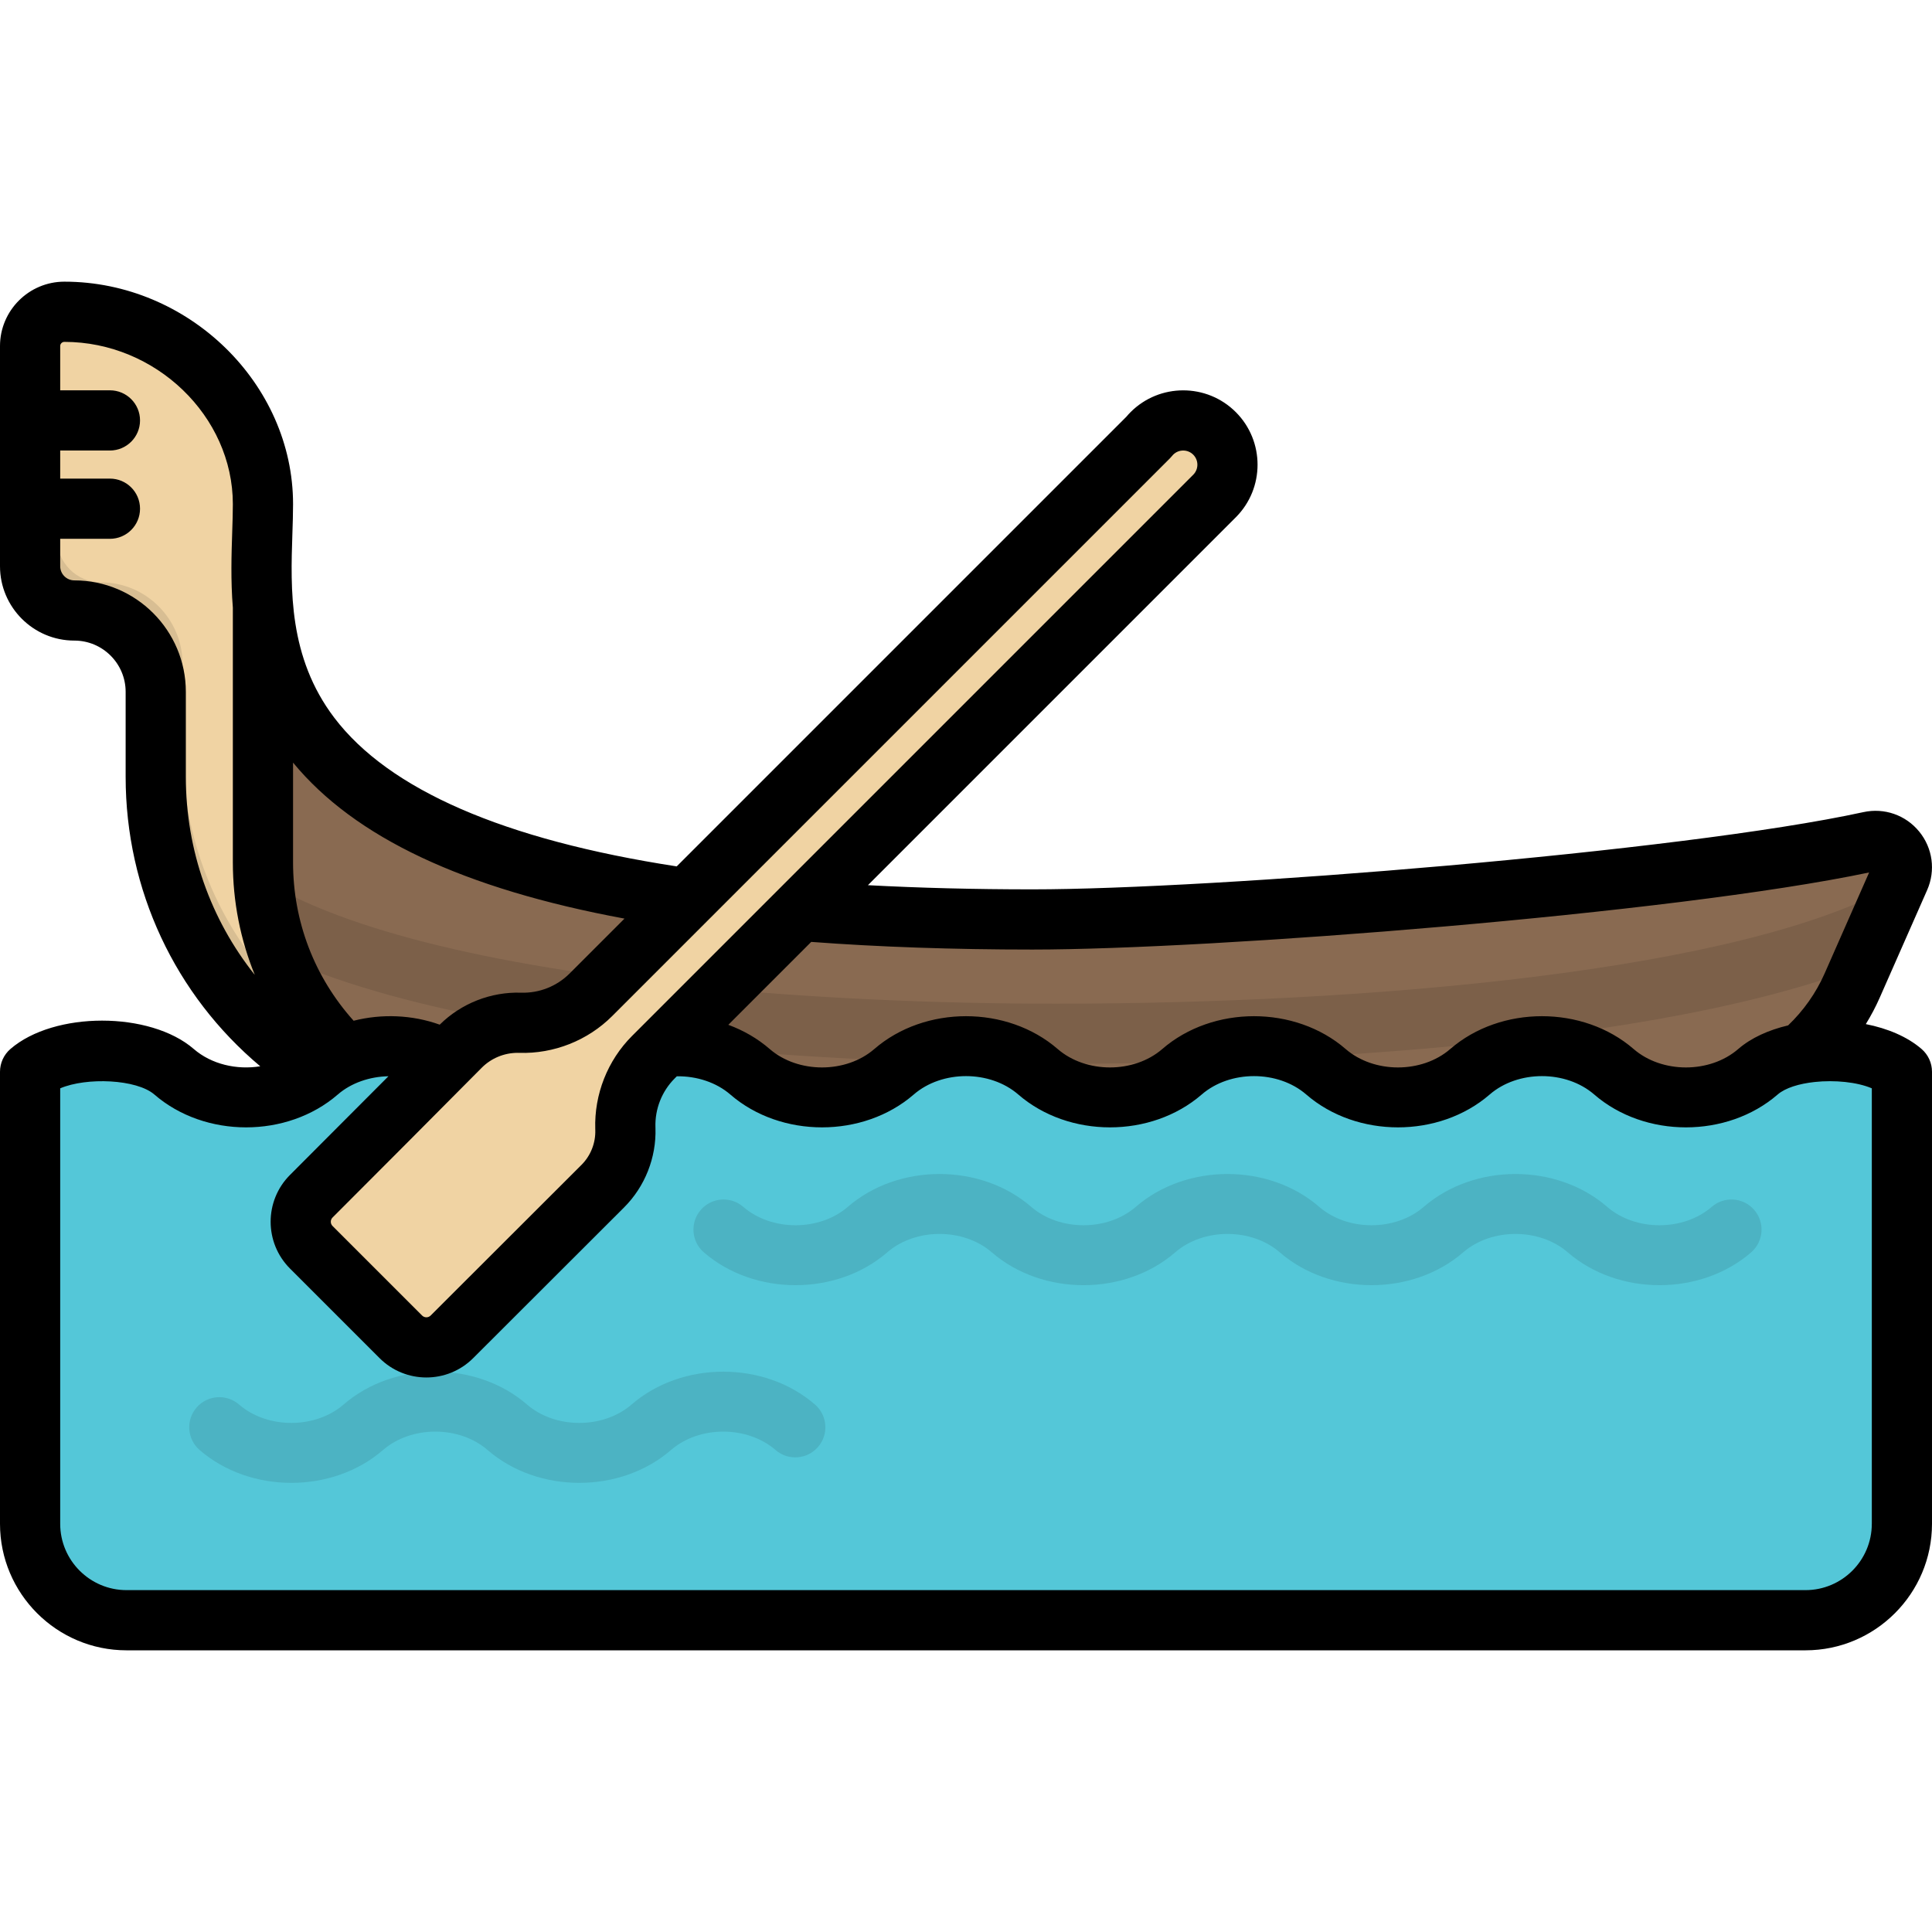
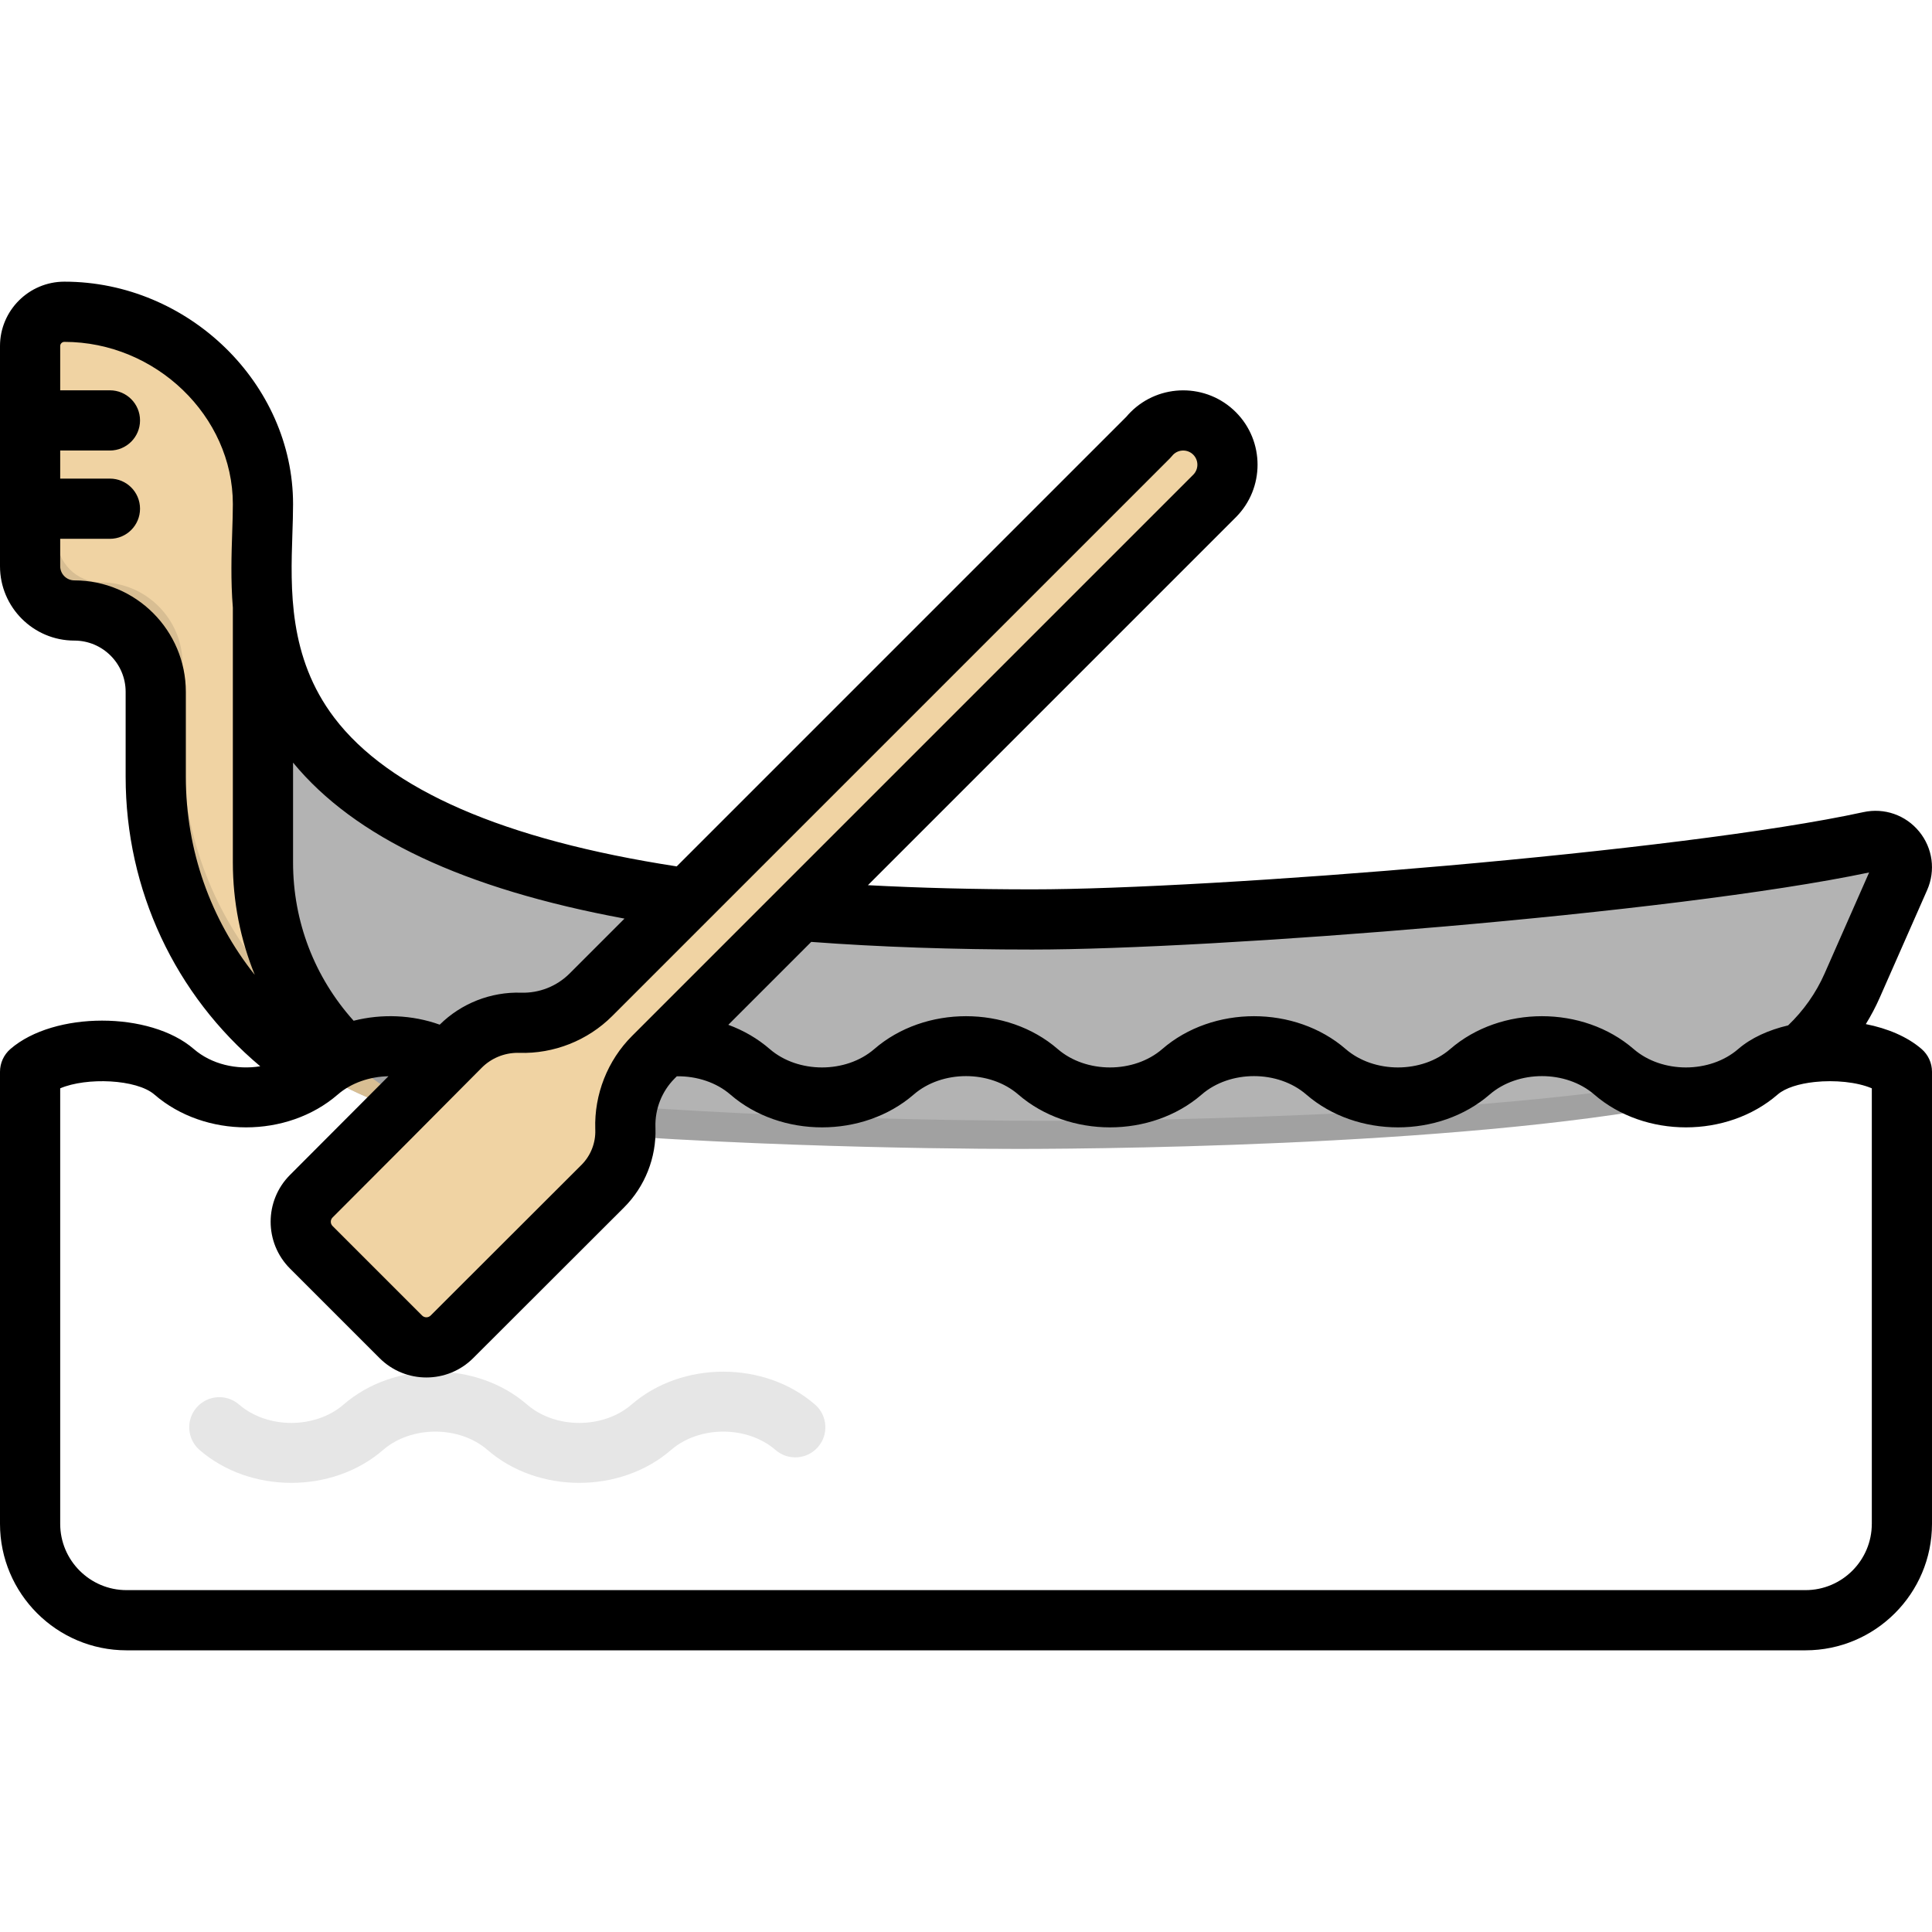
<svg xmlns="http://www.w3.org/2000/svg" height="800px" width="800px" version="1.1" id="Layer_1" viewBox="0 0 511.999 511.999" xml:space="preserve">
-   <path style="fill:#C39774;" d="M124.77,297.726c-0.344-0.036-0.687-0.072-1.03-0.108c-46.906-4.946-82.467-44.586-82.467-91.752  v-22.517c0-11.86-9.703-21.563-21.563-21.563l0,0c-6.48,0-11.733-5.253-11.733-11.733V91.709c0-5.018,4.068-9.086,9.086-9.086l0,0  c28.154,0,52.622,22.824,52.622,50.978c0,35.272-18.562,110.062,203.903,110.062c47.775,0,172.328-9.832,221.926-20.647  c5.594-1.22,10.208,4.409,7.899,9.648l-12.586,28.558c-6.385,14.487-19.145,25.192-34.536,28.9  c-54.29,13.079-158.16,14.349-186.611,14.349c-21.64,0-87.881-0.735-145.852-6.841L124.77,297.726z" />
  <path style="opacity:0.3;enable-background:new    ;" d="M124.77,297.726c-0.344-0.036-0.687-0.072-1.03-0.108  c-46.906-4.946-82.467-44.586-82.467-91.752v-22.517c0-11.86-9.703-21.563-21.563-21.563l0,0c-6.48,0-11.733-5.253-11.733-11.733  V91.709c0-5.018,4.068-9.086,9.086-9.086l0,0c28.154,0,52.622,22.824,52.622,50.978c0,35.272-18.562,110.062,203.903,110.062  c47.775,0,172.328-9.832,221.926-20.647c5.594-1.22,10.208,4.409,7.899,9.648l-12.586,28.558  c-6.385,14.487-19.145,25.192-34.536,28.9c-54.29,13.079-158.16,14.349-186.611,14.349c-21.64,0-87.881-0.735-145.852-6.841  L124.77,297.726z" />
-   <path style="opacity:0.1;enable-background:new    ;" d="M279.712,265.99c-32.614,0-65.382-1.536-94.764-4.442  c-56.189-5.557-96.943-15.943-117.855-30.038c-3.653-2.462-8.612-1.498-11.073,2.157c-2.462,3.652-1.496,8.611,2.157,11.073  c23.427,15.789,65.55,26.785,125.201,32.684c29.894,2.956,63.206,4.519,96.334,4.519c37.206,0,151.232-2.061,213.35-25.792  l9.702-22.014C461.938,257.558,361.859,265.99,279.712,265.99z" />
  <path style="fill:#F0D3A3;" d="M69.685,228.533v-67.926c-0.852-10.067,0-19.446,0-27.007c0-28.154-24.468-50.978-52.622-50.978l0,0  c-5.018,0-9.086,4.068-9.086,9.086v58.344c0,6.48,5.253,11.733,11.733,11.733l0,0c11.86,0,21.563,9.703,21.563,21.563v22.517  c0,47.166,35.561,86.806,82.467,91.752c0.344,0.036,0.686,0.072,1.03,0.108C92.827,290.36,69.685,261.885,69.685,228.533z" />
  <path style="opacity:0.1;enable-background:new    ;" d="M463.387,282.672c-54.29,13.079-158.161,14.349-186.611,14.349  c-21.64,0-87.882-0.735-145.852-6.842l0.941,0.098c-0.344-0.036-0.687-0.072-1.03-0.107c-46.906-4.947-82.467-44.586-82.467-91.752  V175.9c0-11.86-9.703-21.563-21.563-21.563l0,0c-6.48,0-11.733-5.253-11.733-11.733V84.26c0-0.492,0.05-0.972,0.126-1.443  c-4.124,0.86-7.221,4.514-7.221,8.893v58.343c0,6.48,5.253,11.733,11.733,11.733l0,0c11.86,0,21.563,9.703,21.563,21.563v22.517  c0,47.166,35.561,86.806,82.467,91.752c0.342,0.036,0.686,0.072,1.03,0.108l-0.941-0.098c57.971,6.107,124.212,6.841,145.852,6.841  c28.45,0,132.321-1.27,186.611-14.349c11.304-2.724,21.176-9.23,28.158-18.228C478.451,277.031,471.268,280.774,463.387,282.672z" />
-   <path style="fill:#54C7D8;" d="M504.022,403.825V284.03c-8.48-7.343-29.678-7.343-38.157,0l0,0c-10.493,9.087-27.664,9.087-38.157,0  l0,0c-10.493-9.087-27.664-9.087-38.157,0l0,0c-10.493,9.087-27.664,9.087-38.157,0l0,0c-10.493-9.087-27.664-9.087-38.157,0l0,0  c-10.493,9.087-27.664,9.087-38.157,0l0,0c-10.493-9.087-27.664-9.087-38.157,0l0,0c-10.493,9.087-27.664,9.087-38.157,0l0,0  c-10.493-9.087-27.664-9.087-38.157,0l0,0c-10.493,9.087-27.664,9.087-38.157,0l0,0c-10.493-9.087-27.664-9.087-38.157,0l0,0  c-10.493,9.087-27.664,9.087-38.157,0l0,0c-8.479-7.343-29.678-7.343-38.157,0v119.795c0,14.112,11.44,25.551,25.551,25.551h444.944  C492.583,429.376,504.022,417.937,504.022,403.825z" />
-   <path style="opacity:0.1;enable-background:new    ;" d="M287.142,340.587c-8.801,0-17.6-2.9-24.302-8.703  c-7.511-6.505-20.202-6.505-27.713,0c-13.4,11.605-35.203,11.604-48.602,0c-3.33-2.884-3.692-7.922-0.807-11.253  c2.884-3.33,7.922-3.691,11.253-0.807c7.51,6.505,20.201,6.505,27.713,0c13.399-11.604,35.202-11.604,48.602,0  c7.511,6.505,20.202,6.505,27.713,0c13.4-11.604,35.203-11.604,48.602,0c7.512,6.505,20.202,6.505,27.714,0  c13.399-11.604,35.202-11.604,48.602,0c7.51,6.505,20.202,6.505,27.713,0c3.33-2.884,8.367-2.523,11.253,0.807  c2.883,3.33,2.523,8.368-0.807,11.253c-13.4,11.605-35.202,11.605-48.602,0c-7.51-6.505-20.202-6.505-27.713,0  c-13.399,11.605-35.203,11.604-48.602,0c-7.51-6.505-20.202-6.504-27.714,0C304.743,337.685,295.94,340.587,287.142,340.587z" />
  <path style="opacity:0.1;enable-background:new    ;" d="M153.517,392.973c-8.801,0.001-17.6-2.9-24.301-8.703  c-7.511-6.505-20.202-6.505-27.713,0c-13.399,11.605-35.203,11.605-48.602,0c-3.33-2.884-3.692-7.922-0.807-11.253  c2.883-3.33,7.922-3.692,11.253-0.807c7.51,6.505,20.201,6.505,27.713,0c13.4-11.604,35.203-11.604,48.602,0  c7.512,6.505,20.203,6.505,27.713,0c13.4-11.604,35.203-11.604,48.602,0c3.33,2.883,3.693,7.922,0.808,11.252  c-2.883,3.33-7.922,3.692-11.252,0.808c-7.512-6.505-20.204-6.505-27.714,0C171.118,390.072,162.316,392.973,153.517,392.973z" />
  <path style="fill:#F0D3A3;" d="M165.731,299.214l-0.007-0.255c-0.223-7.048,2.461-13.832,7.415-18.786L321.862,131.45  c4.584-4.583,4.584-12.015,0-16.598c-4.584-4.584-12.015-4.583-16.598,0c-0.309,0.31-0.595,0.634-0.862,0.968L156.595,263.626  c-4.954,4.954-11.737,7.639-18.739,7.417c-5.951-0.188-11.708,2.107-15.894,6.34c-10.032,10.148-29.264,29.412-39.474,39.632  c-3.733,3.737-3.728,9.788,0.007,13.525l23.731,23.731c3.736,3.736,9.794,3.739,13.532,0.004l39.979-39.93  C163.74,310.347,165.911,304.87,165.731,299.214z" />
  <path d="M509.244,278.001c-3.775-3.268-9.023-5.465-14.782-6.603c1.37-2.237,2.606-4.555,3.664-6.959l12.586-28.558  c2.284-5.182,1.477-11.123-2.105-15.505c-3.585-4.386-9.252-6.361-14.794-5.153c-48.391,10.552-172.686,20.464-220.226,20.464  c-15.351,0-29.926-0.375-43.579-1.102l97.492-97.492c7.687-7.687,7.687-20.193,0-27.88s-20.192-7.687-27.879,0  c-0.389,0.389-0.763,0.797-1.135,1.239l-119.15,119.151c-45.731-7.038-76.26-20.29-90.763-39.418  c-12.163-16.042-11.567-34.14-11.087-48.68c0.091-2.774,0.179-5.395,0.179-7.905c0-31.957-27.751-58.955-60.599-58.955  C7.655,74.646,0,82.301,0,91.709v58.343c0,10.868,8.842,19.71,19.71,19.71c7.491,0,13.586,6.094,13.586,13.586v22.517  c0,29.991,13.127,57.792,35.672,76.71c-6.208,1.013-12.92-0.513-17.612-4.576c-11.582-10.031-37.02-10.031-48.602,0  C1.005,279.515,0,281.716,0,284.03v119.794c0,18.487,15.041,33.527,33.527,33.527h444.944c18.487,0,33.527-15.04,33.527-33.527  V284.03C512,281.716,510.994,279.515,509.244,278.001z M49.25,205.866v-22.517c0-16.288-13.251-29.54-29.54-29.54  c-2.072,0-3.757-1.685-3.757-3.757v-7.262h13.178c4.405,0,7.977-3.572,7.977-7.977c0-4.405-3.572-7.977-7.977-7.977H15.954v-7.445  h13.178c4.405,0,7.977-3.572,7.977-7.977c0-4.405-3.572-7.977-7.977-7.977H15.954V91.709c0-0.612,0.498-1.109,1.109-1.109  c24.2,0,44.645,19.692,44.645,43.001c0,2.247-0.082,4.74-0.169,7.379c-0.198,5.993-0.42,12.808,0.169,20.058v67.496  c0,10.415,2.009,20.487,5.813,29.818C55.821,243.671,49.25,225.318,49.25,205.866z M273.589,251.64  c47.676,0,169.748-9.502,221.748-20.428l-11.809,26.794c-2.275,5.164-5.589,9.84-9.661,13.731c-5.142,1.21-9.794,3.295-13.225,6.266  c-7.51,6.505-20.202,6.505-27.713,0c-13.4-11.604-35.203-11.604-48.602,0c-7.511,6.505-20.202,6.505-27.713,0  c-13.4-11.604-35.203-11.604-48.602,0c-7.511,6.505-20.202,6.505-27.713,0c-13.399-11.604-35.202-11.604-48.602,0  c-7.511,6.505-20.203,6.506-27.713-0.001c-3.222-2.789-6.948-4.94-10.976-6.417l21.975-21.974  C232.852,250.951,252.528,251.64,273.589,251.64z M310.041,121.461c0.204-0.203,0.397-0.419,0.576-0.642  c0.089-0.111,0.182-0.221,0.285-0.324c1.466-1.467,3.852-1.466,5.317-0.001c1.466,1.466,1.466,3.852,0,5.318L167.498,274.534  c-6.486,6.486-10.038,15.48-9.748,24.686l0.008,0.248c0.108,3.438-1.225,6.804-3.659,9.235l-39.98,39.93  c-0.622,0.62-1.634,0.62-2.255-0.001l-23.731-23.73c-0.62-0.621-0.623-1.628-0.005-2.246c10.502-10.513,29.6-29.644,39.504-39.662  c2.515-2.545,5.974-3.982,9.547-3.982c0.139,0,0.281,0.003,0.421,0.006c9.165,0.288,18.145-3.263,24.633-9.749L310.041,121.461z   M77.663,202.102c16.351,19.845,45.209,33.437,87.836,41.338l-14.546,14.546c-3.383,3.383-8.059,5.236-12.847,5.085  c-8.026-0.258-15.872,2.834-21.577,8.474c-7.299-2.621-15.372-2.925-22.815-1.038c-10.374-11.56-16.051-26.288-16.051-41.974v-26.43  H77.663z M496.046,403.825c0,9.69-7.884,17.574-17.574,17.574H33.527c-9.69,0-17.574-7.884-17.574-17.574V288.417  c7.004-2.98,20.25-2.433,24.958,1.643c13.399,11.605,35.202,11.605,48.602,0c3.585-3.105,8.475-4.75,13.431-4.846  c-9.104,9.146-19.368,19.425-26.101,26.165c-6.832,6.839-6.827,17.965,0.011,24.803l23.731,23.73  c3.421,3.422,7.914,5.132,12.409,5.132c4.49,0,8.981-1.708,12.4-5.123l39.98-39.93c5.541-5.536,8.578-13.2,8.33-21.028v-0.007  l-0.008-0.247c-0.152-4.812,1.701-9.511,5.083-12.894l0.586-0.586c5.339-0.078,10.501,1.65,14.177,4.832  c13.399,11.605,35.202,11.605,48.602,0c7.512-6.505,20.202-6.505,27.714,0c13.399,11.605,35.203,11.605,48.601,0  c7.512-6.504,20.203-6.505,27.714,0c13.399,11.605,35.203,11.605,48.602,0c7.511-6.505,20.202-6.505,27.713,0  c13.399,11.605,35.203,11.606,48.603,0c2.047-1.774,5.713-2.878,9.775-3.316l0.029,0.036c0.019-0.015,0.036-0.032,0.055-0.047  c5.255-0.553,11.161,0.007,15.098,1.683v115.41H496.046z" />
</svg>